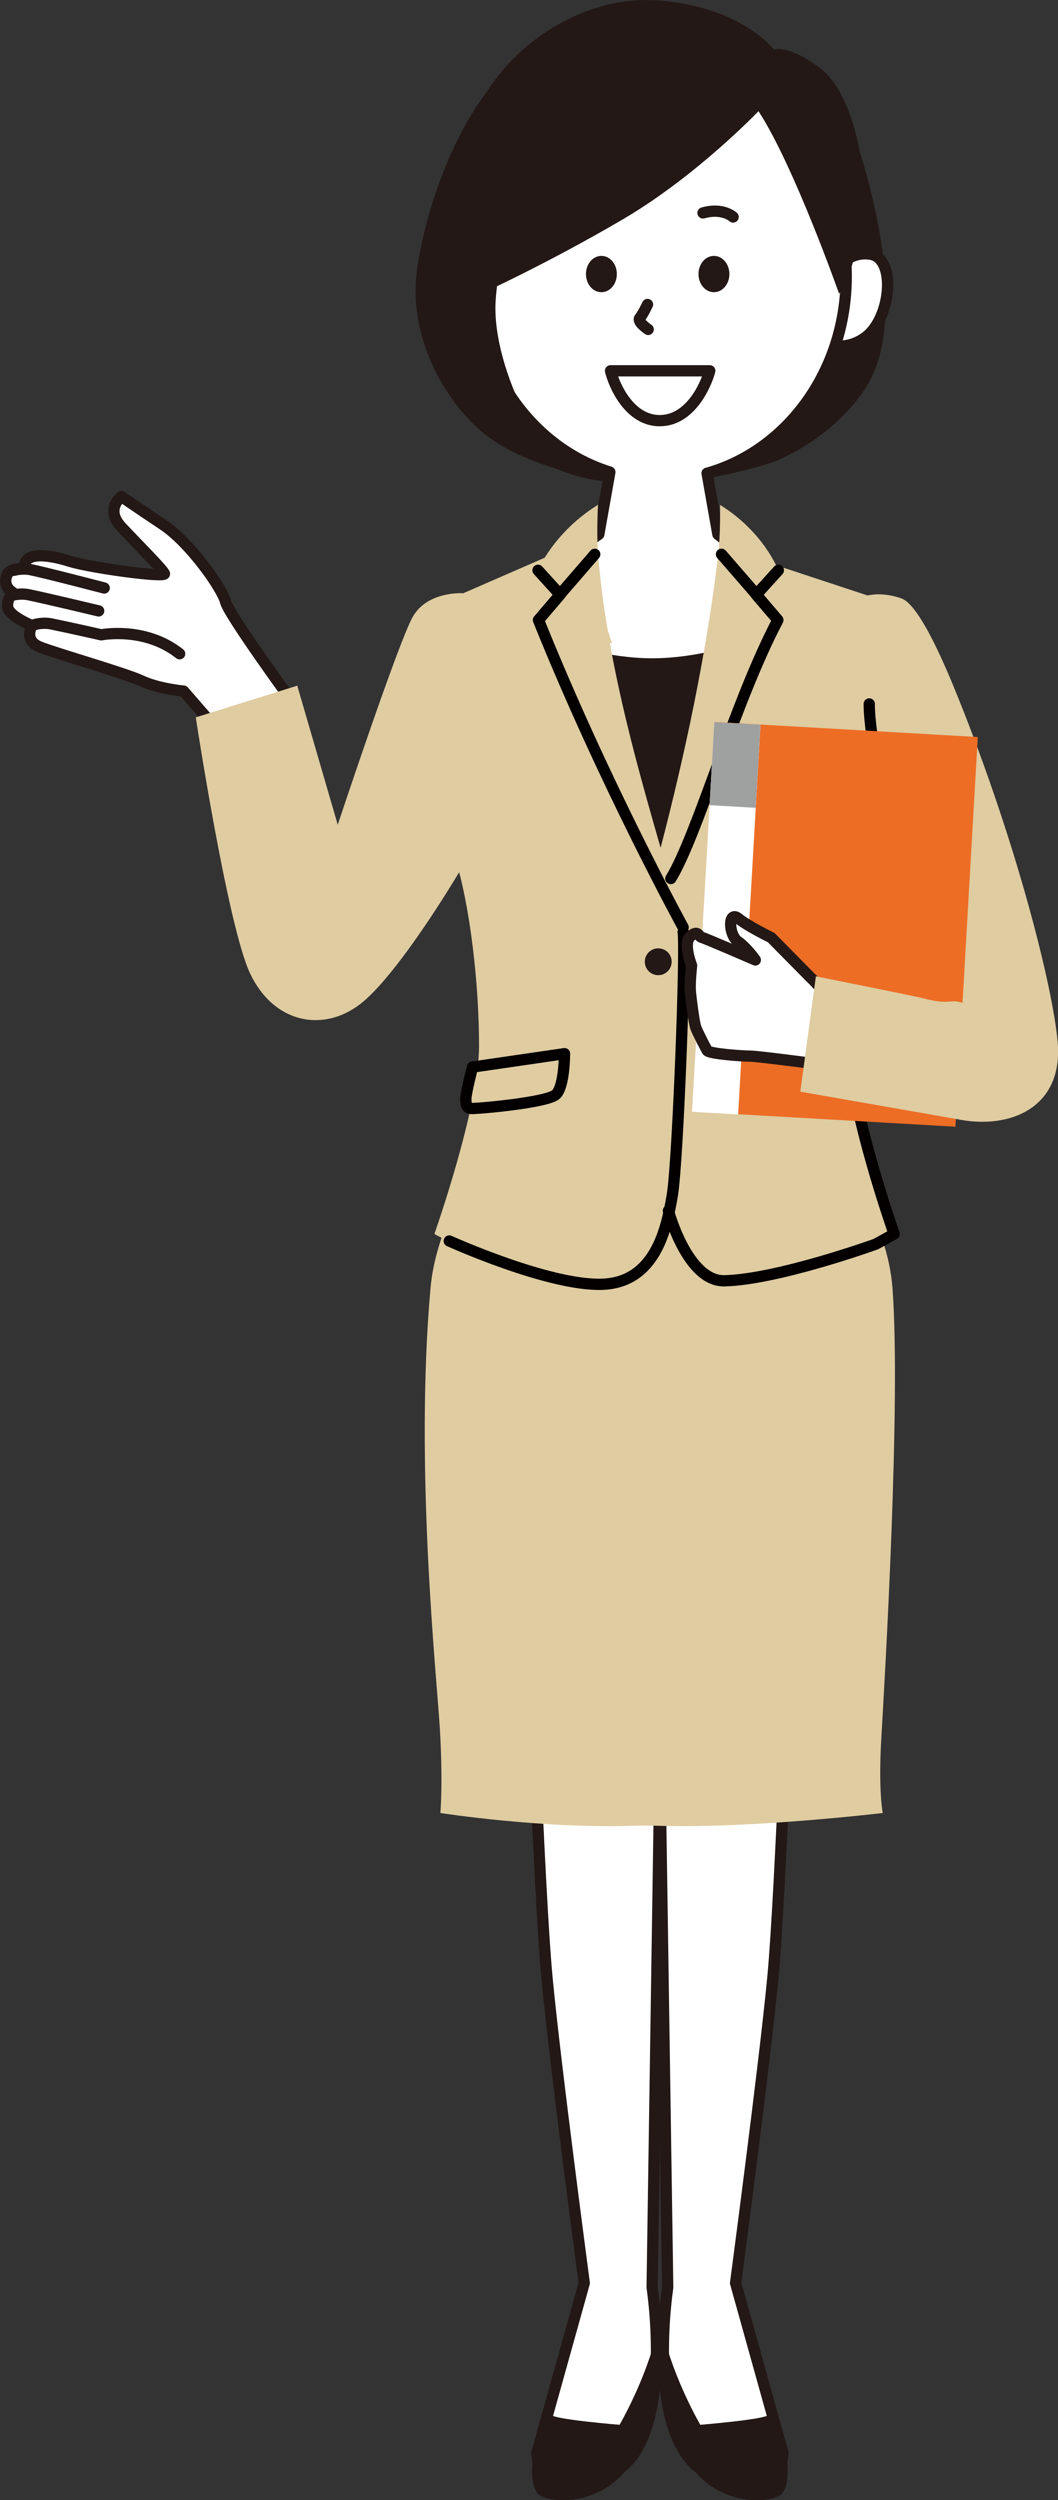
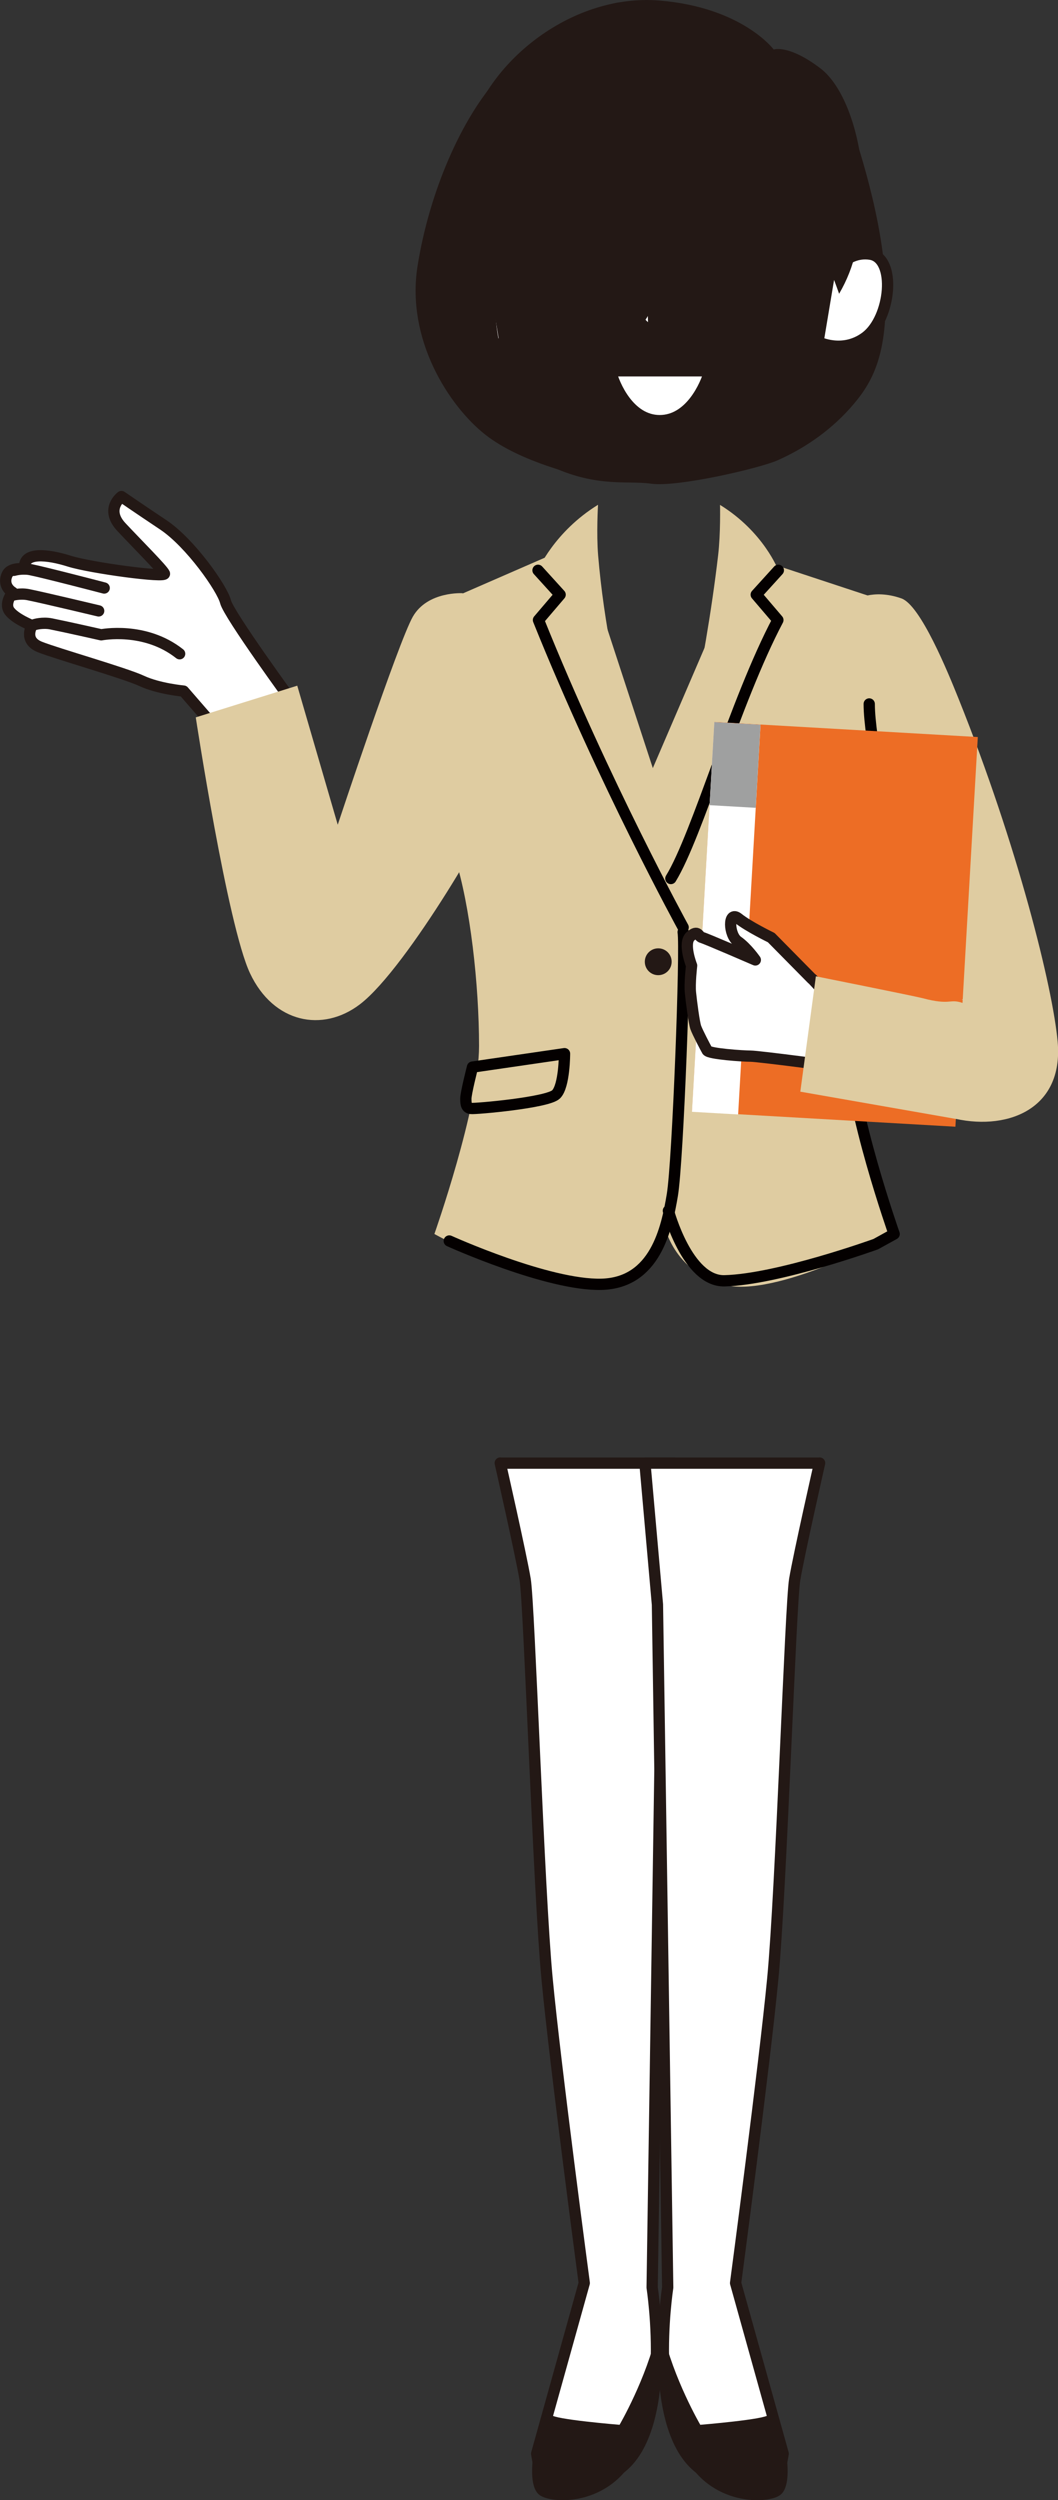
<svg xmlns="http://www.w3.org/2000/svg" id="_レイヤー_2" data-name="レイヤー 2" viewBox="0 0 93.82 221.69">
  <rect x="0" y="0" width="93.82" height="221.69" fill="#333333" stroke="none" />
  <defs>
    <style>      .cls-1, .cls-2, .cls-3, .cls-4, .cls-5 {        fill-rule: evenodd;      }      .cls-1, .cls-3, .cls-6 {        fill: #dfcca1;      }      .cls-2, .cls-3, .cls-7, .cls-4, .cls-8, .cls-9 {        stroke-linecap: round;        stroke-linejoin: round;      }      .cls-2, .cls-3, .cls-8 {        stroke: #040000;      }      .cls-2, .cls-8 {        fill: none;      }      .cls-10, .cls-7, .cls-4 {        fill: #fff;      }      .cls-7, .cls-4 {        stroke: #231815;      }      .cls-9 {        stroke: #fff;      }      .cls-9, .cls-5 {        fill: #231815;      }      .cls-11 {        fill: #9fa0a0;      }      .cls-12 {        fill: #ed6d25;      }    </style>
  </defs>
  <g id="_レイヤー_1-2" data-name="レイヤー 1">
    <g>
      <g>
        <path class="cls-4" d="M25.99,62.32s-5.7-7.8-5.99-8.96c-.29-1.17-3.11-5.21-5.52-6.82-2.41-1.61-3.71-2.51-3.71-2.51,0,0-1.51,1.1,0,2.71,1.51,1.61,3.62,3.71,3.81,4.12.2.4-6.52-.5-8.43-1.1-1.9-.6-4.2-.89-3.95.69,0,0-1.26-.19-1.57.51-.46,1.05.5,1.57.5,1.57,0,0-.79.93-.3,1.64.5.7,2.01,1.3,2.01,1.3,0,0-.8,1.3.7,1.9,1.51.6,7.53,2.31,9.03,3.01,1.5.7,3.71.9,3.71.9l3.59,4.14,6.12-3.11Z" />
        <path class="cls-4" d="M3.08,55.38s.7-.21,1.45-.06c1.26.25,4.45.97,4.45.97,0,0,3.86-.77,6.95,1.68" />
        <path class="cls-4" d="M1.06,52.79s.7-.21,1.45-.06c1.26.25,6.24,1.44,6.24,1.44" />
        <path class="cls-4" d="M1.25,50.57s.7-.21,1.45-.06c1.26.25,6.54,1.63,6.54,1.63" />
      </g>
      <g>
        <path class="cls-5" d="M41.95,25.16s-2.27-6.84-.43-13.36C43.35,5.28,50.85-.59,58.5.05c7.33.61,10.11,4.34,10.11,4.34,0,0,1.31-.48,4.14,1.67,3.89,2.95,5.65,14.93.97,19.47l-31.77-.37Z" />
        <g>
          <path class="cls-6" d="M84.29,99.1c4.78,1.25,10.05-.58,9.5-6.72-.43-4.81-3.55-17.37-8.79-30.43-.94-2.34-3.37-8.3-5.07-8.89-2.56-.9-4.17.17-4.17.17l.15,21.55" />
          <g>
            <path class="cls-5" d="M75.39,10.83s2.77,7.58,3.1,13.91c.33,6.33-.95,8.92-2.78,11.08-1.83,2.17-4.18,3.86-6.79,5.01-1.57.69-8.84,2.39-11.18,2.06-2.33-.33-5.29.5-10.13-2.17-4.25-2.35-8.04-12.83-5.87-21.83,2.17-9,10.5-12.17,10.5-12.17l23.15,4.1Z" />
            <g>
              <path class="cls-4" d="M43.84,24.67s-1.37-2.49-3.7-2.13c-2.33.35-1.84,5.68.42,7.36,2.05,1.52,4.22.41,4.22.41l-.94-5.63Z" />
              <path class="cls-4" d="M73.48,24.67s1.37-2.49,3.7-2.13c2.33.35,1.84,5.68-.42,7.36-2.05,1.52-4.22.41-4.22.41l.94-5.63Z" />
            </g>
-             <path class="cls-4" d="M62.72,41.96c7.08-2.01,12.32-9.05,12.32-17.45,0-9.97-7.37-18.05-16.46-18.05s-16.46,8.08-16.46,18.05c0,8.26,5.06,15.2,11.96,17.35l-.98,5.52-8.17,5.76s2.22,8.57,11.95,9.34c9.73.77,15.71-8.11,15.71-8.11l-8.93-6.99-.96-5.42Z" />
            <path class="cls-5" d="M48.83,12.41c-.53.03-4.52,8.1-4.88,14.29-.36,6.2,4.79,15.48,7.63,15.49,0,0-5.41-1.16-8.56-3.66-3.16-2.49-7.04-8.39-5.99-14.96,1.05-6.57,3.88-13.07,7.23-16.76,3.34-3.69,7.82-6.11,10.64-6.6l-6.06,12.19Z" />
            <path class="cls-1" d="M41.04,52.6s-3.12-.2-4.43,2.08c-1.3,2.28-6.66,18.45-6.66,18.45l-3.59-12.33-9,2.81s2.81,18.44,4.81,22.69c2.08,4.42,6.44,5.28,9.75,2.75,4.26-3.25,12.32-17.37,11.75-17.38l-2.64-19.07Z" />
            <g>
              <path class="cls-5" d="M42.32,26.21s-4.41-10.8,2.32-17.27c7.16-6.87,14.59-6.74,20.3-5.11,5.71,1.63,15.17,12.44,9.47,22.22,0,0-4.01-11.39-7.15-16.19,0,0-5.46,5.72-11.93,9.53-6.85,4.03-13,6.81-13,6.81Z" />
              <g>
                <path class="cls-5" d="M54.7,24.3c0,.89-.61,1.61-1.37,1.61s-1.37-.72-1.37-1.61.61-1.61,1.37-1.61,1.37.72,1.37,1.61Z" />
                <path class="cls-5" d="M64.68,24.3c0,.89-.61,1.61-1.37,1.61s-1.37-.72-1.37-1.61.61-1.61,1.37-1.61,1.37.72,1.37,1.61Z" />
                <path class="cls-7" d="M65.01,19.24s-.92-.86-2.67-.36" />
                <path class="cls-7" d="M52,19.24s.92-.86,2.67-.36" />
                <path class="cls-4" d="M57.42,27s-.4.85-.68,1.19c-.28.34.74,1.02.74,1.02" />
              </g>
            </g>
            <g>
              <path class="cls-4" d="M44.36,129.73s1.84,8.12,2.21,10.33c.37,2.21,1.2,27.61,1.94,35.36.73,7.75,3.3,27.02,3.3,27.02l-4.22,15.13s.26,1.66.57,2.32c.34.74,1.96,2.14,6.52-.79,5.16-3.32,3.15-16.26,3.15-16.26l.91-60.56,1.11-12.54h-15.49Z" />
              <path class="cls-5" d="M49.43,210.24s-.75,3.47-.55,3.88c.2.41,6.06.89,6.06.89,0,0,2.38-4.08,3.33-8.3,0,0,.3,2.02,0,4.42-.25,1.99-.56,3.25-1.58,5.84-2.05,5.22-7.63,5.16-8.84,4.27-1.66-1.22.31-7.47.31-7.47l1.26-3.52Z" />
              <path class="cls-4" d="M72.68,129.73s-1.84,8.12-2.21,10.33c-.37,2.21-1.2,27.61-1.94,35.36-.74,7.75-3.3,27.02-3.3,27.02l4.22,15.13s-.27,1.66-.57,2.32c-.34.74-1.96,2.14-6.52-.79-5.16-3.32-3.15-16.26-3.15-16.26l-.91-60.56-1.11-12.54h15.49Z" />
              <path class="cls-5" d="M67.61,210.24s.75,3.47.54,3.88c-.2.41-6.05.89-6.05.89,0,0-2.38-4.08-3.33-8.3,0,0-.3,2.02,0,4.42.25,1.99.56,3.25,1.58,5.84,2.05,5.22,7.63,5.16,8.83,4.27,1.66-1.22-.31-7.47-.31-7.47l-1.26-3.52Z" />
            </g>
            <g>
              <g>
-                 <path class="cls-1" d="M75.69,104.56s3.06,4.49,3.45,9.62c.77,10.16-.7,35-.98,39.81-.29,4.8.12,6.77.12,6.77,0,0-12.02,1.44-20.36,1.12h-1.28c-8.33.33-17.59-1.12-17.59-1.12,0,0,.24-2.59-.04-7.4-.29-4.81-2.26-23.26-.83-39.18.46-5.12,3.45-9.62,3.45-9.62h34.05Z" />
                <path class="cls-1" d="M51.34,48.13l-11.01,4.8s.4,6.18.4,9.49-1.75,9.33-.39,13.61c1.36,4.28,2.14,11.27,2.14,16.72s-3.96,16.67-3.96,16.67c0,0,10.57,5.83,15.24,4.47,4.67-1.36,5.06-5.64,5.06-5.64,0,0,.59,4.28,5.25,5.64,4.67,1.36,15.24-4.47,15.24-4.47,0,0-3.96-11.23-3.96-16.67s.78-12.44,2.14-16.72c1.36-4.28-.39-10.3-.39-13.61s-.11-9.6-.11-9.6l-10.97-3.62-8.13,18.91-6.53-19.97Z" />
-                 <path class="cls-9" d="M58.85,78.42s-7.78-19.51-8.36-21.83c0,0,3.4,1.28,7.34,1.28s7.42-1.25,7.42-1.25c0,0-2.92,14.65-6.4,21.8Z" />
                <path class="cls-6" d="M53.03,44.77s-.15,2.52.01,4.48c1.02,12.1,5.07,23.76,7.53,32.97,0,0-7.01-12.78-12.83-27.25l1.92-2.25-1.96-2.16s1.44-3.4,5.33-5.8Z" />
-                 <line class="cls-8" x1="49.55" y1="52.84" x2="52.74" y2="49.15" />
                <path class="cls-6" d="M58.2,76.62c1.91-7.17,4.3-17.3,5.48-27.37.23-1.96.17-4.48.17-4.48,3.89,2.4,5.17,5.8,5.17,5.8l-1.96,2.16,1.92,2.25c-3.79,7.17-7.47,19.79-9.8,23.6l-.98-1.96Z" />
                <path class="cls-8" d="M60.58,82.23s-7.01-12.78-12.83-27.25l1.92-2.25-1.96-2.16" />
                <path class="cls-8" d="M69.02,50.57l-1.96,2.16,1.92,2.25c-3.79,7.17-7.15,19.11-9.49,22.92" />
-                 <line class="cls-8" x1="67.18" y1="52.84" x2="63.98" y2="49.15" />
              </g>
              <path class="cls-5" d="M57.18,85.28c0,.66.53,1.19,1.19,1.19s1.19-.53,1.19-1.19-.53-1.19-1.19-1.19-1.19.53-1.19,1.19Z" />
              <path class="cls-3" d="M50.06,93.43s0,2.88-.75,3.61c-.75.74-7.15,1.3-7.55,1.25-.4-.05-.45-.37-.45-.87s.59-2.8.59-2.8l8.16-1.19Z" />
              <path class="cls-2" d="M60.58,82.65c.25,1.37-.46,20.33-.96,23.32-.5,2.99-1.52,7.78-6.27,7.91-4.75.13-13.51-3.84-13.51-3.84" />
              <path class="cls-2" d="M77.08,62.42c0,3.3,1.75,9.33.39,13.61-1.36,4.28-2.14,11.27-2.14,16.72s3.96,16.67,3.96,16.67l-1.63.9s-8.66,3.13-13.41,3.25c-3.3.08-4.98-6.21-4.98-6.21" />
              <path class="cls-1" d="M67.31,93.43s0,2.88.75,3.61c.75.74,7.15,1.3,7.55,1.25.4-.05.45-.37.45-.87s-.59-2.8-.59-2.8l-8.16-1.19Z" />
            </g>
            <path class="cls-4" d="M62.94,32.88c-.36,1.34-1.76,4.42-4.44,4.42s-4.05-3.13-4.36-4.42h8.8Z" />
          </g>
          <rect class="cls-12" x="62.35" y="64.65" width="23.39" height="34.61" transform="translate(4.82 -4.11) rotate(3.29)" />
          <rect class="cls-10" x="62.35" y="64.12" width="4.1" height="34.61" transform="translate(4.78 -3.56) rotate(3.29)" />
          <rect class="cls-11" x="63.13" y="64.14" width="4.1" height="7.38" transform="translate(4 -3.63) rotate(3.29)" />
          <path class="cls-7" d="M72,86.8l-3.61-3.66s-2.02-.98-2.93-1.71c-.91-.72-.86,1.48-.03,2.05.82.58,1.55,1.64,1.55,1.64,0,0-4.4-1.91-4.73-1.99-.33-.08-.33-.72-1.02-.11-.69.61.1,2.6.1,2.6,0,0-.19,1.63-.1,2.42.08.79.32,2.65.47,3.07.15.42.84,1.74,1.01,2.04.18.3,3.17.5,3.85.5.69,0,8.09.97,8.54,1.08.44.1,1.17-3.35,1.17-3.35l-4.25-4.58Z" />
          <path class="cls-6" d="M84.78,99.22l-13.81-2.42,1.38-10.23s8.69,1.74,9.46,1.94c2.49.66,2.37.03,3.51.41,1.14.38,2.12.52,2.92,1.78" />
          <path class="cls-6" d="M90.37,93.12c-1.09-3.03-5.09-4.49-5.09-4.49,0,0,1.97-.35,3.65.26" />
        </g>
      </g>
    </g>
  </g>
</svg>